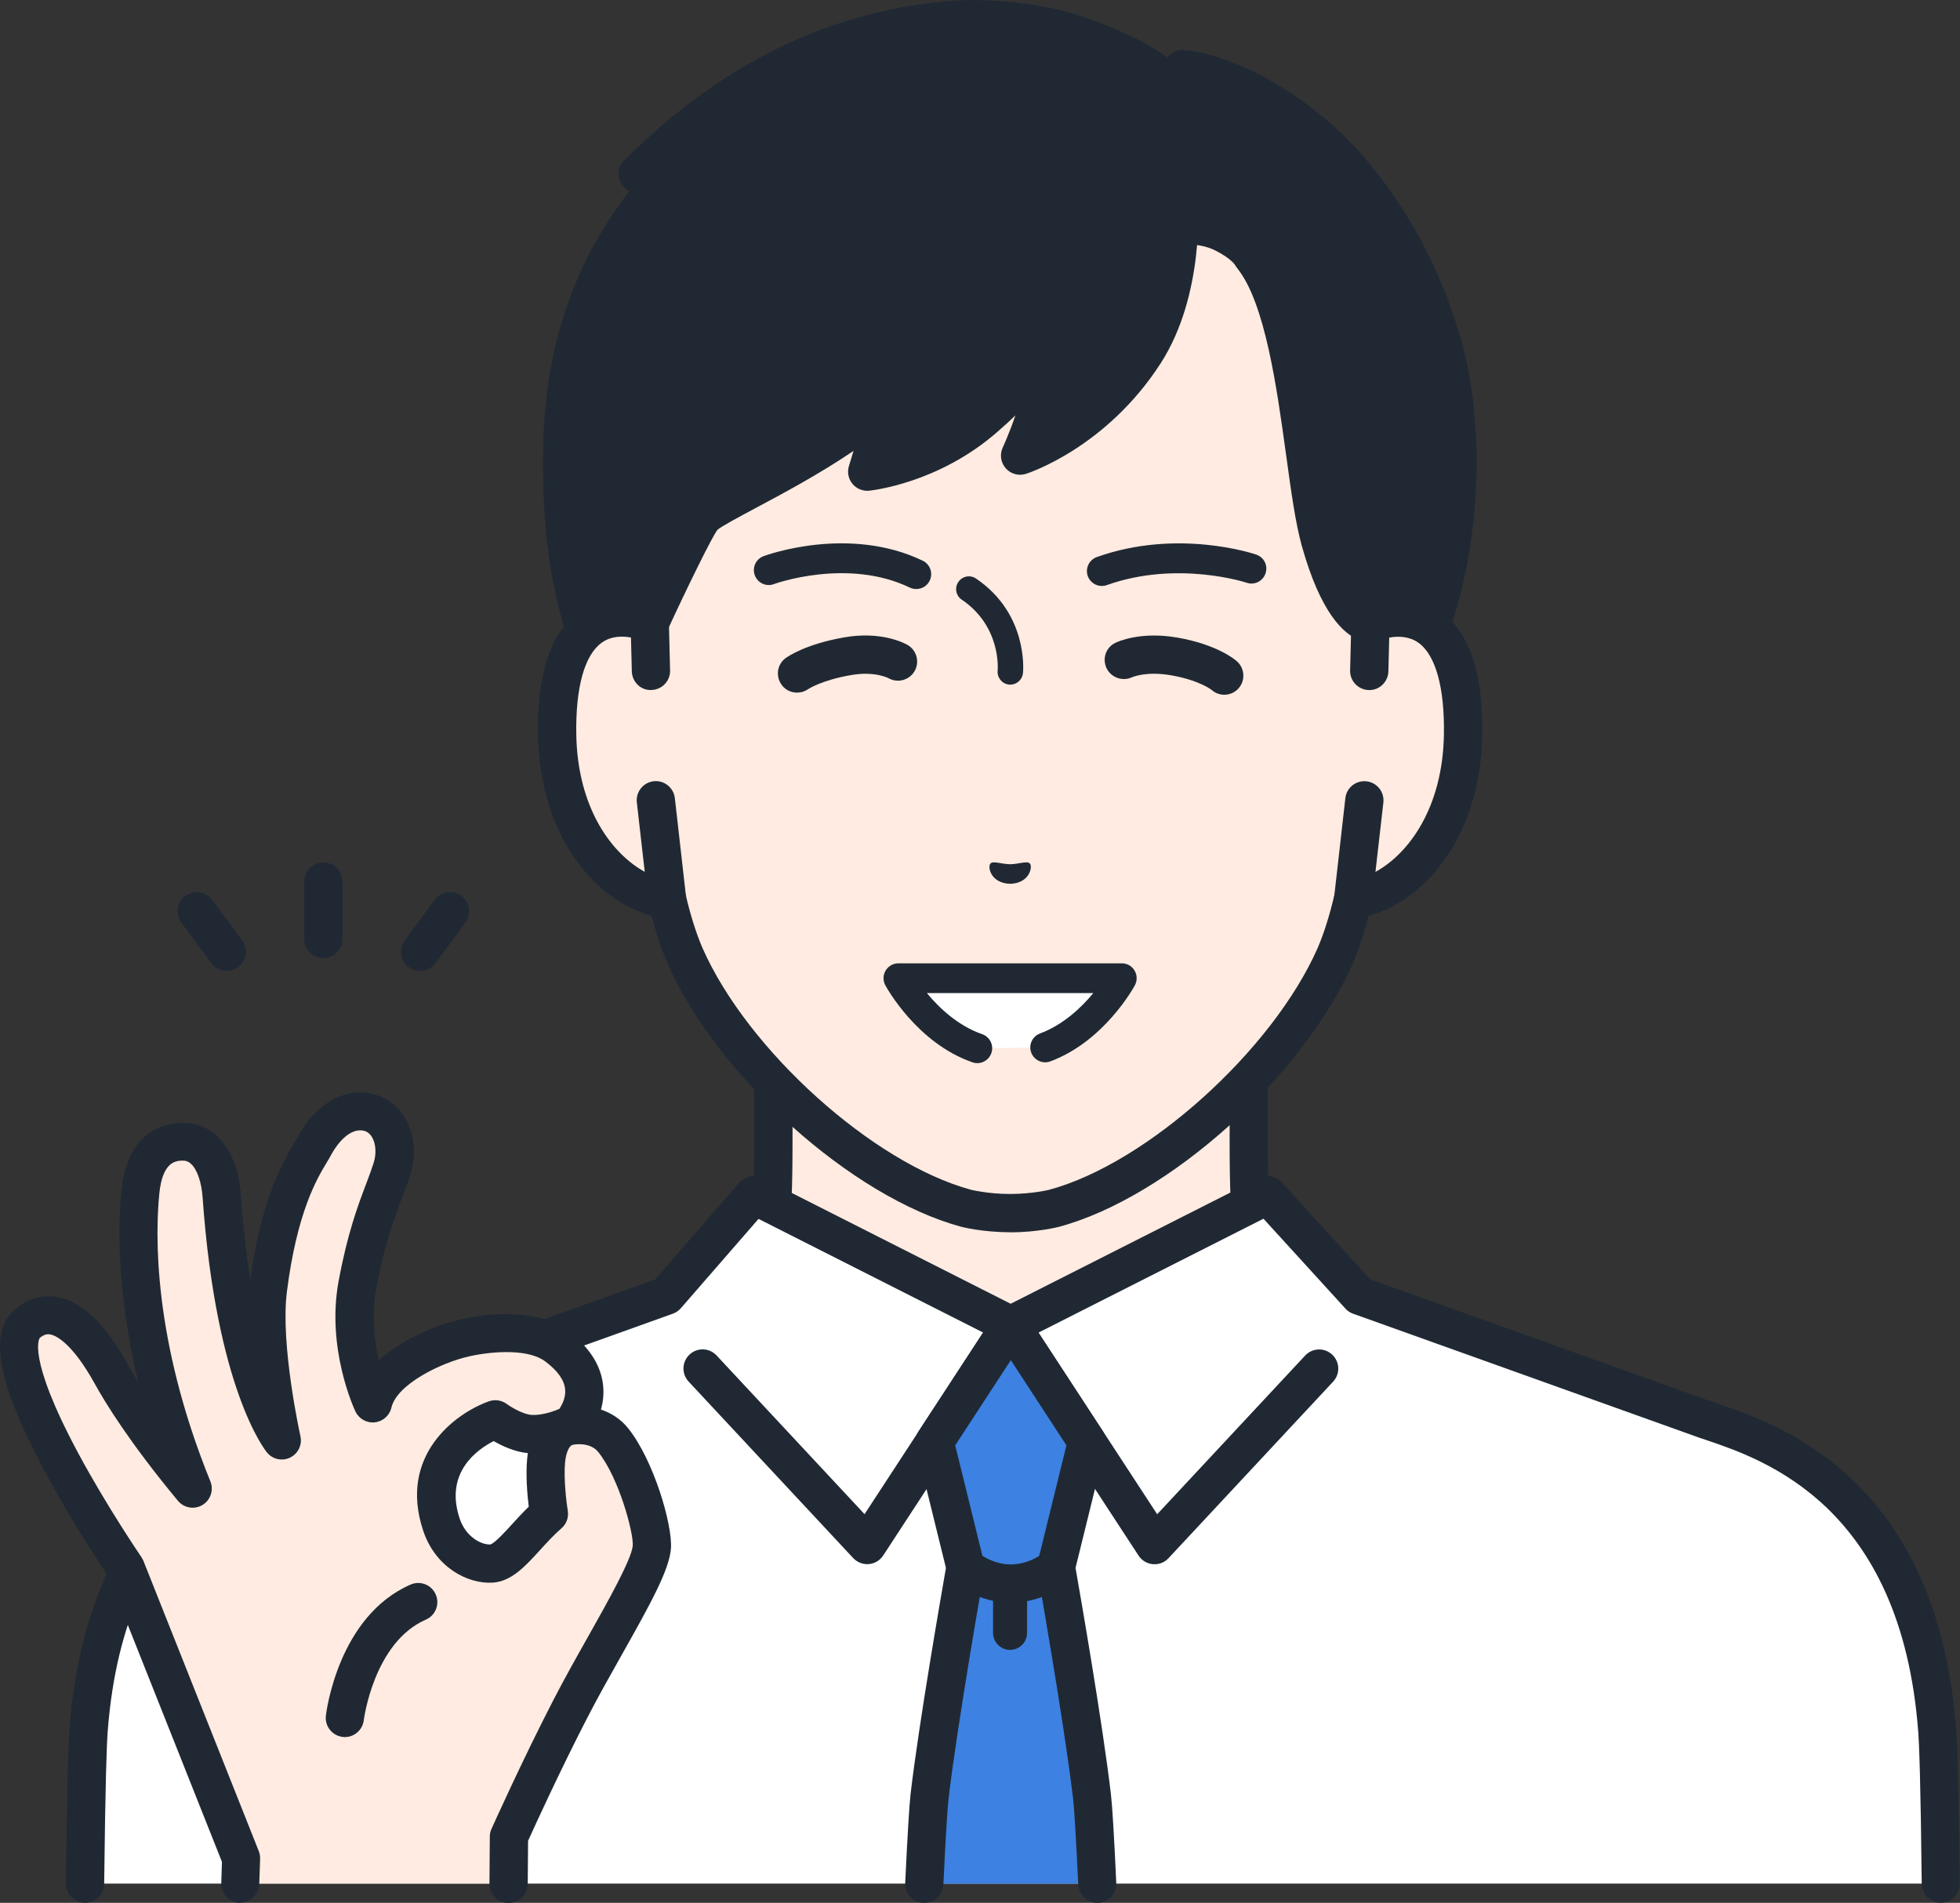
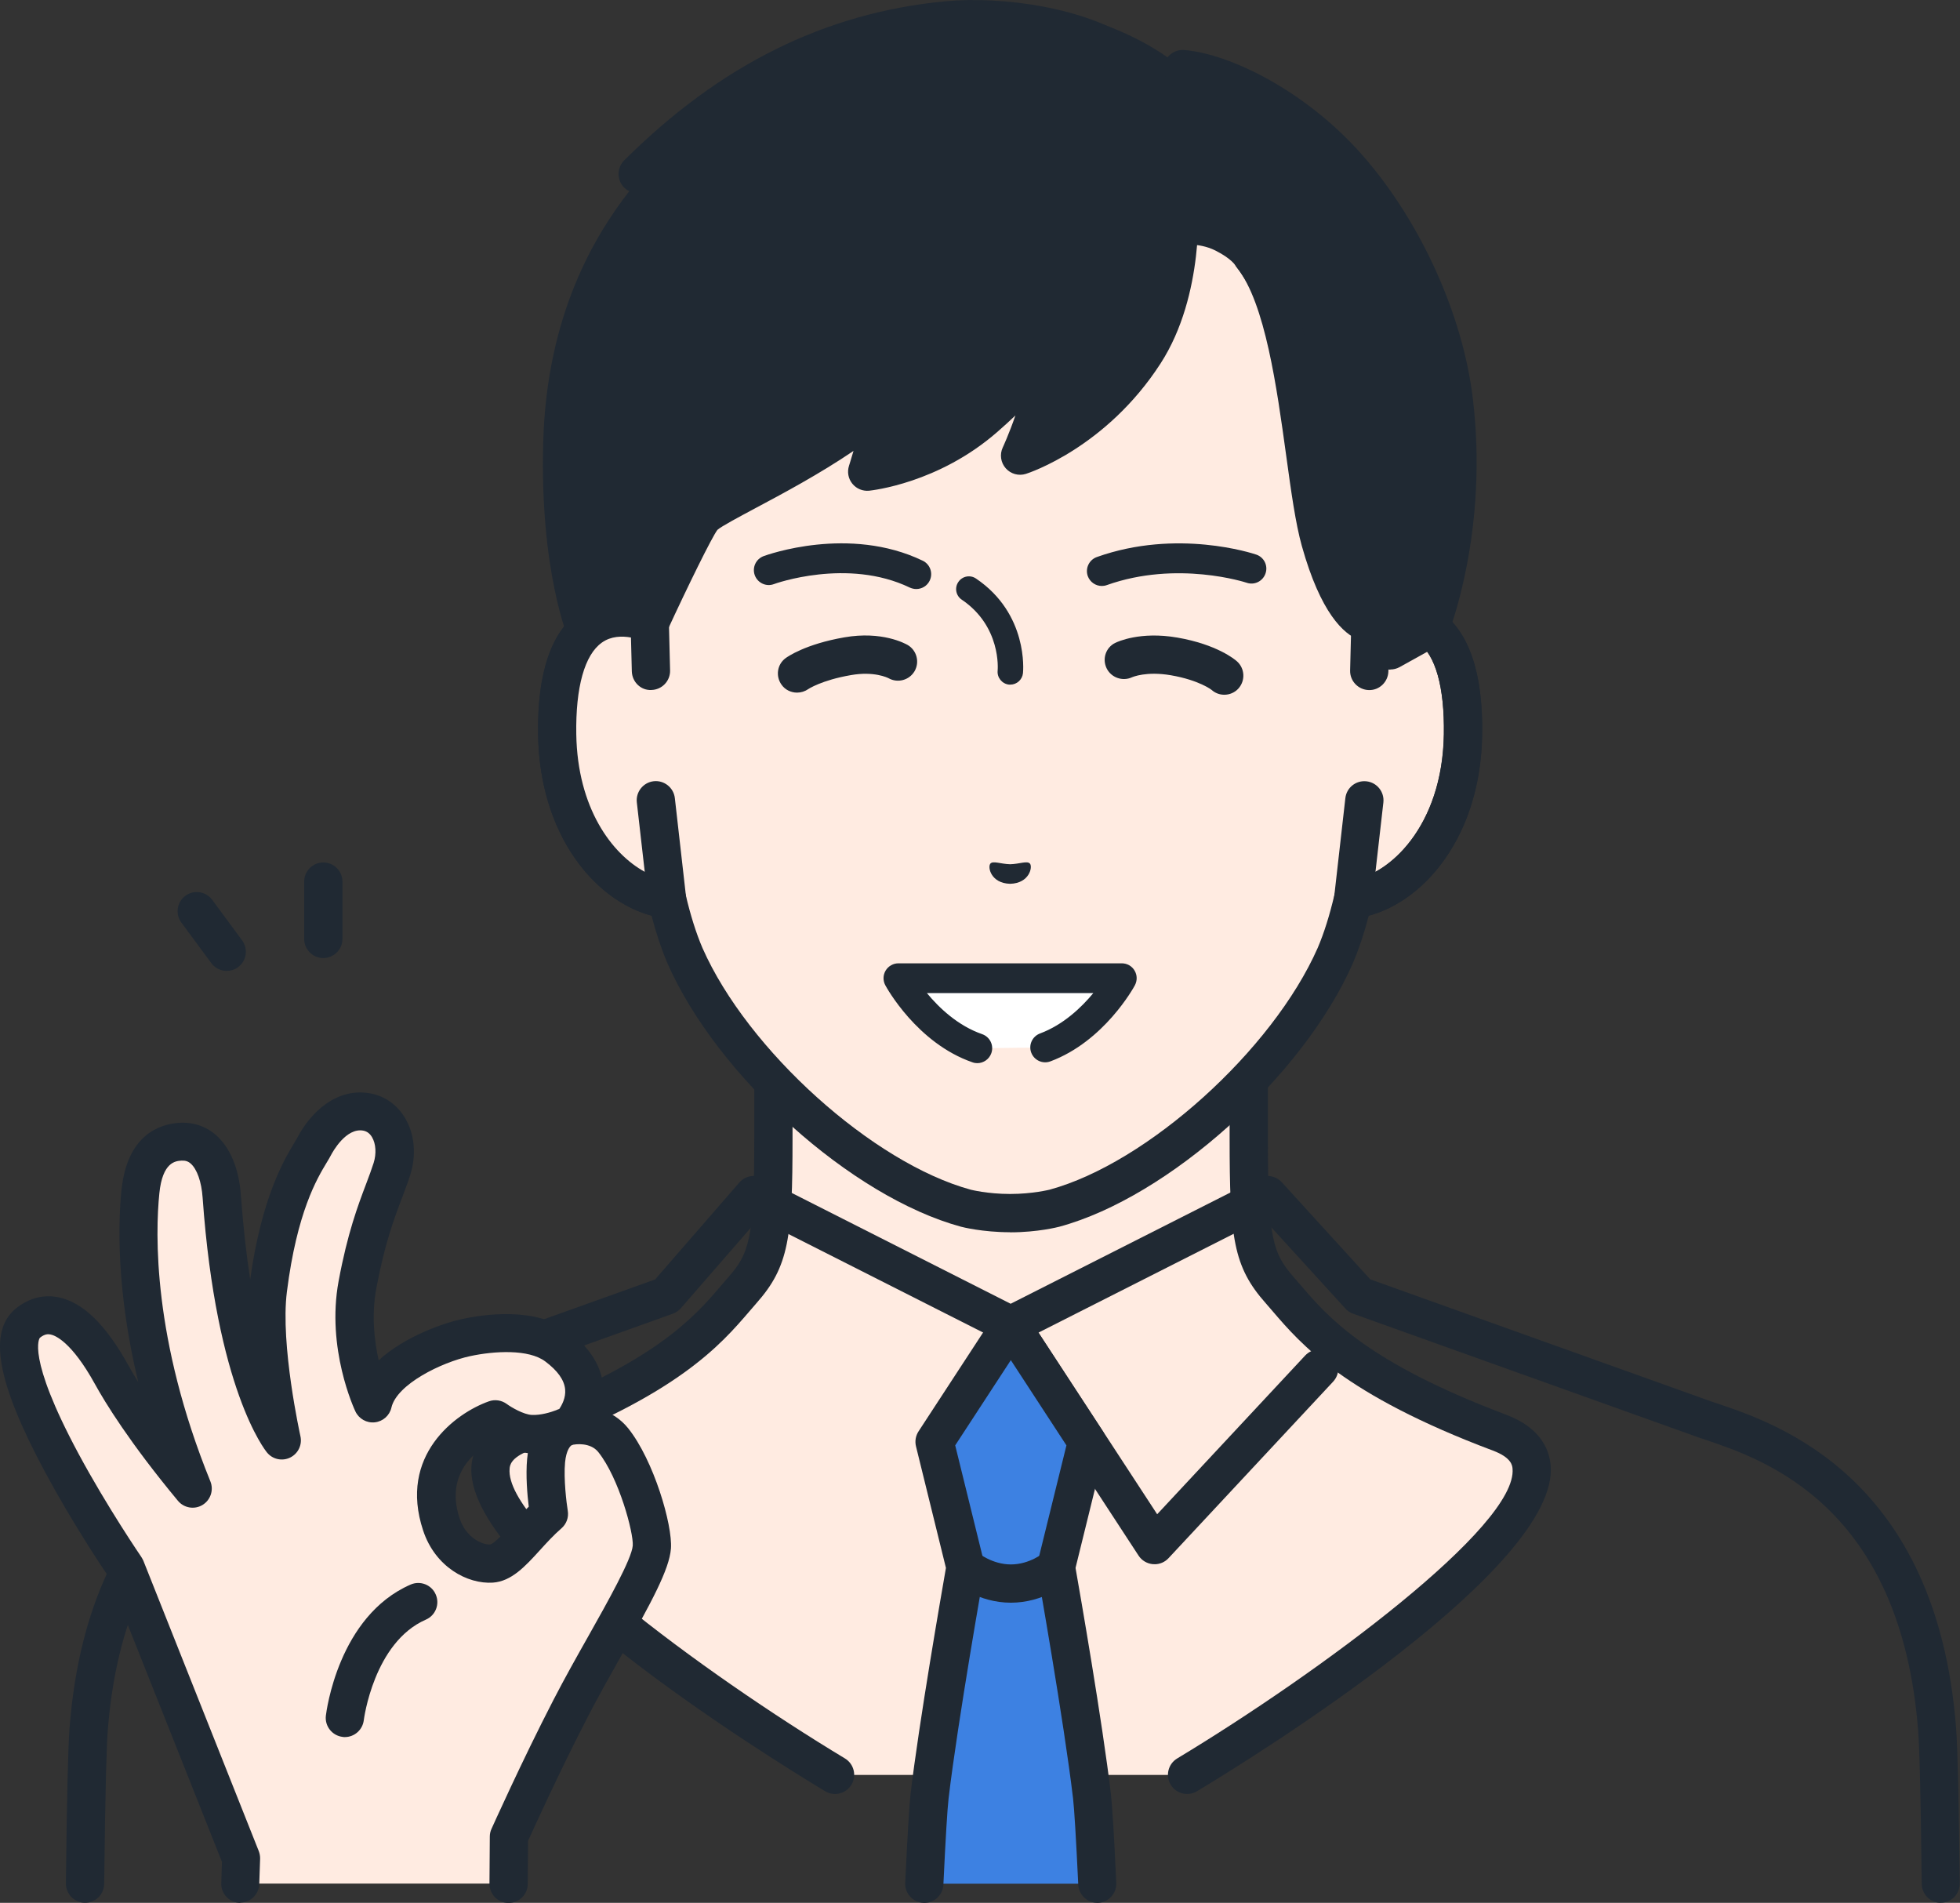
<svg xmlns="http://www.w3.org/2000/svg" id="_akiya_voice_2" data-name="akiya_voice_2" viewBox="0 0 230.49 223.74">
  <rect x="0" y="0" width="230.49" height="223.74" fill="#333333" stroke="none" />
  <defs>
    <style>
      .cls-1 {
        fill: #3d81e2;
      }

      .cls-2 {
        fill: #fff;
      }

      .cls-3 {
        fill: #202933;
      }

      .cls-4 {
        fill: #ffebe1;
      }
    </style>
  </defs>
  <g id="_akiya_voice_1-2" data-name="akiya_voice_1">
    <g>
      <g>
        <g>
          <g>
            <path class="cls-4" d="M176.33,168.46c-18.52-6.96-22.61-13.1-25.82-16.71-3.2-3.61-3.68-6.21-3.68-17.89v-36.33l-27.96,6.39-27.96-6.39v36.33c0,11.69-.48,14.29-3.68,17.89-3.2,3.61-7.3,9.74-25.82,16.71-18.5,6.95,36.74,40.24,36.74,40.24h41.43s55.23-33.28,36.74-40.24Z" />
            <path class="cls-3" d="M139.6,210.94c-.76,0-1.51-.39-1.93-1.09-.64-1.06-.3-2.45.77-3.09,16.74-10.09,40.05-27.34,39.43-34.08-.03-.35-.12-1.3-2.32-2.12-17.48-6.57-22.53-12.47-25.88-16.37-.29-.33-.56-.65-.82-.95-3.83-4.31-4.25-7.74-4.25-19.39v-33.51l-25.2,5.76c-.33.08-.67.08-1,0l-25.2-5.76v33.51c0,11.65-.42,15.07-4.25,19.39-.27.3-.54.62-.82.95-3.35,3.9-8.41,9.8-25.88,16.37-2.2.83-2.29,1.77-2.32,2.12-.62,6.74,22.68,23.99,39.43,34.08,1.06.64,1.41,2.02.77,3.09-.64,1.06-2.02,1.41-3.09.77-7.14-4.3-42.68-26.36-41.59-38.34.17-1.87,1.22-4.42,5.22-5.93,16.4-6.16,21-11.53,24.05-15.09.3-.35.59-.69.87-1.01,2.56-2.89,3.11-4.62,3.11-16.4v-36.33c0-.68.31-1.33.85-1.76.54-.43,1.24-.59,1.9-.43l27.45,6.28,27.45-6.28c.67-.15,1.37,0,1.9.43.54.43.85,1.08.85,1.76v36.33c0,11.78.55,13.51,3.11,16.4.28.32.57.65.87,1.01,3.05,3.55,7.65,8.92,24.05,15.09,4,1.51,5.05,4.05,5.22,5.93,1.1,11.98-34.45,34.04-41.59,38.34-.36.22-.76.32-1.16.32Z" />
          </g>
          <g>
-             <path class="cls-2" d="M200.12,166.77l-40.24-14.41-10.79-11.83-30.22,15.29-30.22-15.29-10.29,11.83-40.24,14.41c-5.53,1.98-25.4,6.81-27.7,36.58-.18,2.37-.32,9.02-.42,18.13h218.23c-.1-9.11-.24-15.76-.42-18.13-2.3-29.78-22.17-34.6-27.7-36.58Z" />
            <path class="cls-3" d="M228.24,223.74c-1.23,0-2.24-.99-2.25-2.23-.13-12.13-.3-16.47-.42-17.99-2.04-26.5-18.15-31.91-25.02-34.23-.45-.15-.85-.28-1.19-.41l-40.24-14.41c-.35-.12-.66-.33-.9-.6l-9.64-10.57-28.69,14.52c-.64.32-1.39.32-2.03,0l-28.66-14.5-9.14,10.51c-.25.29-.58.51-.94.64l-40.24,14.41c-.35.12-.75.26-1.19.41-6.88,2.31-22.98,7.73-25.02,34.23-.12,1.51-.28,5.86-.42,17.98-.01,1.24-1.01,2.24-2.27,2.23-1.24-.01-2.24-1.03-2.23-2.27.11-9.83.25-15.98.43-18.28,2.27-29.47,21.02-35.77,28.07-38.15.42-.14.79-.26,1.11-.38l39.68-14.21,9.9-11.39c.68-.78,1.79-1,2.71-.53l29.2,14.78,29.2-14.78c.9-.46,2-.25,2.68.49l10.41,11.42,39.71,14.22c.32.12.69.24,1.11.38,7.06,2.38,25.8,8.68,28.07,38.15.18,2.3.32,8.45.43,18.28.01,1.24-.98,2.26-2.23,2.27h-.03Z" />
          </g>
          <path class="cls-3" d="M135.77,183.92c-.06,0-.13,0-.19,0-.69-.06-1.31-.43-1.69-1.01l-16.89-25.85c-.68-1.04-.39-2.43.65-3.11,1.04-.68,2.43-.39,3.11.65l15.32,23.45,17.4-18.66c.85-.91,2.27-.96,3.18-.11.91.85.96,2.27.11,3.18l-19.36,20.76c-.43.46-1.02.71-1.65.71Z" />
-           <path class="cls-3" d="M101.99,183.92c-.62,0-1.22-.26-1.65-.71l-19.36-20.76c-.85-.91-.8-2.33.11-3.18.91-.85,2.33-.8,3.18.11l17.4,18.66,15.32-23.45c.68-1.04,2.07-1.33,3.11-.65,1.04.68,1.33,2.07.65,3.11l-16.89,25.85c-.38.58-1,.95-1.69,1.01-.06,0-.13,0-.19,0Z" />
          <g>
            <g>
              <path class="cls-1" d="M124.21,184.28l3.63-14.75-8.96-13.72-8.96,13.72,3.63,14.75s-3.14,17.67-4.23,26.93c-.16,1.34-.37,5-.62,10.28h20.36c-.25-5.28-.46-8.94-.62-10.28-1.09-9.26-4.23-26.93-4.23-26.93Z" />
              <path class="cls-3" d="M129.05,223.74c-1.19,0-2.19-.94-2.25-2.14-.26-5.5-.47-8.91-.61-10.12-1.07-9.08-4.18-26.62-4.21-26.8-.05-.31-.04-.63.03-.93l3.4-13.8-6.54-10.02-6.54,10.02,3.4,13.8c.08.3.09.62.03.93-.03.18-3.14,17.71-4.21,26.8-.14,1.22-.35,4.62-.61,10.12-.06,1.24-1.11,2.21-2.35,2.14-1.24-.06-2.2-1.11-2.14-2.35.27-5.68.48-9.1.63-10.44.98-8.37,3.66-23.71,4.16-26.59l-3.52-14.29c-.15-.61-.04-1.25.3-1.77l8.96-13.72c.42-.64,1.12-1.02,1.88-1.02s1.47.38,1.88,1.02l8.96,13.72c.34.52.45,1.16.3,1.77l-3.52,14.29c.51,2.88,3.18,18.22,4.16,26.59.16,1.34.37,4.75.63,10.44.06,1.24-.9,2.29-2.14,2.35-.04,0-.07,0-.11,0Z" />
            </g>
            <path class="cls-3" d="M118.88,188.45c-3.86,0-6.52-2.22-6.81-2.47-.94-.82-1.04-2.24-.22-3.17.82-.94,2.24-1.04,3.17-.22,0,0,1.65,1.36,3.86,1.36s3.85-1.36,3.87-1.38c.95-.79,2.36-.68,3.16.26.8.94.7,2.34-.23,3.15-.29.25-2.95,2.47-6.81,2.47Z" />
-             <path class="cls-3" d="M118.78,194c-1.1,0-2-.9-2-2v-5.81c0-1.1.9-2,2-2s2,.9,2,2v5.81c0,1.1-.9,2-2,2Z" />
          </g>
        </g>
        <g>
          <g>
            <g>
              <path class="cls-4" d="M161.16,73.25s0,0,0,0v-21.8c0-6.29-1.57-12.48-4.6-17.99-5.78-10.52-17.47-22.78-37.6-22.86h-.35c-20.13.09-31.82,12.34-37.6,22.86-3.03,5.51-4.6,11.7-4.6,17.99v21.8s0,0,0,0c-4.69-1.78-11.11-.62-10.89,13.12.2,12.17,7.52,18.69,12.93,19.36h0c.54,2.32,1.22,4.59,2.09,6.62,5.6,12.71,20.8,26.39,33.04,29.71,0,0,2.19.58,5.2.58s5.2-.58,5.2-.58c12.24-3.32,27.44-17,33.04-29.71.86-2.02,1.55-4.29,2.09-6.62h0c5.41-.67,12.73-7.19,12.93-19.36.22-13.74-6.2-14.89-10.89-13.12Z" />
              <path class="cls-3" d="M118.79,144.89c-3.27,0-5.68-.62-5.78-.65-12.86-3.49-28.66-17.67-34.52-30.97-.7-1.65-1.33-3.52-1.87-5.6-6.59-1.76-13.15-9.37-13.34-21.25-.12-7.27,1.54-12.16,4.93-14.54,1.7-1.19,3.75-1.69,5.96-1.46v-18.96c0-6.67,1.69-13.27,4.88-19.07,4.9-8.93,16.57-23.93,39.56-24.03h.36c23,.1,34.66,15.1,39.57,24.03,3.19,5.81,4.87,12.4,4.87,19.07v18.96c2.21-.23,4.26.26,5.96,1.46,3.39,2.38,5.05,7.28,4.93,14.54-.19,11.88-6.75,19.5-13.34,21.25-.54,2.08-1.17,3.95-1.86,5.58-5.87,13.33-21.68,27.51-34.52,30.99-.12.03-2.52.66-5.79.66ZM73.13,74.86c-.79,0-1.61.18-2.34.69-2.04,1.43-3.11,5.26-3.02,10.79.18,10.92,6.52,16.61,10.96,17.17.94.12,1.7.8,1.91,1.72.56,2.39,1.22,4.49,1.97,6.24,5.29,12,20.04,25.29,31.56,28.42,0,0,1.96.5,4.61.5s4.61-.5,4.63-.5c11.5-3.12,26.25-16.41,31.55-28.44.74-1.73,1.4-3.83,1.96-6.22.21-.92.98-1.61,1.91-1.72,4.44-.55,10.78-6.25,10.96-17.17.09-5.52-.98-9.35-3.02-10.79-1.62-1.14-3.72-.61-4.82-.19-.06.02-.12.04-.18.06-.52.15-1.09.11-1.6-.13-.78-.38-1.28-1.16-1.28-2.03v-21.8c0-5.92-1.49-11.76-4.32-16.91-4.43-8.07-14.95-21.61-35.63-21.7h-.34c-20.68.09-31.2,13.63-35.62,21.7-2.83,5.15-4.32,10.99-4.32,16.91v21.8c0,.74-.36,1.43-.97,1.85-.61.42-1.38.51-2.08.25-.61-.23-1.52-.5-2.49-.5Z" />
            </g>
            <g>
              <path class="cls-3" d="M145.34,31.3c5.5,6.92,7.79,24.67,9.92,32.29,2.75,9.83,5.9,9.67,5.9,9.67l2.35,3.23,4.66-2.59s4.66-11.61,2.8-26.85c-1.04-8.5-5.4-19.27-12.36-27.22-6.47-7.4-14.87-11.3-19.53-11.69-6.16-5.37-17.71-8.75-26.85-7.46-15.45,2.18-27.91,10.5-37.25,19.8l3.17.5c-3.52,4.12-11.54,13.32-12.03,31.07-.41,14.78,2.88,22.44,2.88,22.44l4.61,2,2.8-3.23s5.23-11.38,6.37-12.55c1.59-1.64,13.84-6.71,21.22-13.32-.55,3.54-2.01,8.06-2.01,8.06,0,0,7.35-.72,13.82-6.36,5.35-4.66,7.47-8.04,7.47-8.04,0,0-.2,3.49-1.07,6.44-1.08,3.67-2.24,6.07-2.24,6.07,0,0,8.79-2.66,14.64-12.07,3.73-6,4.07-12.68,4.07-12.68,0,0,2.23-.36,4.23.64s2.43,1.85,2.43,1.85Z" />
              <path class="cls-3" d="M73.61,78.74c-.3,0-.6-.06-.89-.19l-4.61-2c-.53-.23-.95-.65-1.17-1.18-.14-.33-3.48-8.29-3.06-23.39.42-15.03,6.1-24.32,10.12-29.5-.54-.26-.96-.74-1.15-1.33-.26-.81-.05-1.69.55-2.29C84.69,7.62,97.05,1.49,111.18.15c6.74-.63,16.5.75,22.14,4.63,1.02.71,1.28,2.11.58,3.13-.71,1.02-2.11,1.28-3.13.58-4.7-3.24-13.38-4.41-19.16-3.86-11.82,1.12-22.34,5.91-32.04,14.6.31.25.55.58.69.97.28.76.13,1.62-.4,2.24l-.1.12c-3.54,4.15-10.92,12.77-11.39,29.56-.32,11.39,1.65,18.43,2.41,20.69l2.21.96,1.51-1.74c2.03-4.41,5.47-11.65,6.66-12.88.77-.8,2.25-1.6,5.53-3.35,4.47-2.38,11.23-5.98,15.8-10.08.71-.63,1.74-.76,2.57-.3.84.45,1.3,1.38,1.15,2.32-.24,1.54-.63,3.23-1.01,4.69,2.48-.77,5.94-2.25,9.13-5.03,4.98-4.34,7.03-7.52,7.05-7.55.54-.85,1.59-1.24,2.56-.95.97.29,1.62,1.2,1.59,2.21,0,.12-.09,2.93-.92,6.12-.15.57-.31,1.13-.48,1.68,2.64-1.73,5.9-4.49,8.58-8.64,4.36-6.76,3.67-16.56,3.66-16.66-.09-1.24.83-2.32,2.07-2.41,1.24-.08,2.32.83,2.42,2.07.04.46.83,11.39-4.37,19.45-6.37,9.88-15.46,12.88-15.85,13-.85.27-1.78.01-2.37-.66s-.73-1.63-.35-2.44c.01-.02.75-1.62,1.49-3.77-.65.62-1.36,1.27-2.13,1.94-6.93,6.05-14.75,6.87-15.08,6.91-.75.07-1.5-.24-1.97-.83-.48-.59-.62-1.38-.39-2.1,0-.02.23-.71.53-1.75-4.02,2.73-8.36,5.04-11.57,6.75-1.87,1-3.99,2.13-4.43,2.53-.63.8-3.58,6.82-5.92,11.9-.09.19-.2.37-.34.53l-2.8,3.23c-.44.5-1.06.78-1.7.78Z" />
              <path class="cls-3" d="M163.51,78.74c-.7,0-1.38-.33-1.82-.93l-1.86-2.56c-1.83-.7-4.53-3.16-6.74-11.06-.74-2.65-1.25-6.35-1.84-10.64-1.1-7.97-2.46-17.89-5.77-22.06-.77-.97-.61-2.39.36-3.16.97-.78,2.39-.61,3.16.36,4.08,5.13,5.47,15.29,6.7,24.25.54,3.95,1.06,7.68,1.72,10.04,1.85,6.6,3.69,7.87,4,8.04.61.08,1.18.4,1.55.91l1.18,1.62,2.18-1.22c.92-2.69,3.91-12.67,2.4-25.02-1.08-8.82-5.72-19.04-11.82-26.01-6.48-7.41-14.49-10.63-18.02-10.93-1.24-.1-2.16-1.19-2.06-2.43.1-1.24,1.19-2.15,2.43-2.06,5.44.45,14.41,4.87,21.03,12.45,6.76,7.73,11.7,18.62,12.9,28.43,1.91,15.64-2.75,27.47-2.95,27.96-.19.48-.54.88-.99,1.13l-4.66,2.59c-.35.19-.72.28-1.09.28ZM161.07,71.01s-.01,0-.02,0c0,0,.01,0,.02,0ZM161.07,71.01h0,0ZM161.07,71.01h0,0Z" />
            </g>
            <g>
              <path class="cls-4" d="M76.55,78.88l-.14-5.63c-4.69-1.78-11.11-.62-10.89,13.12.2,12.17,7.52,18.69,12.93,19.36l-1.32-11.64-.58-15.22Z" />
              <path class="cls-3" d="M78.46,107.99c-.09,0-.19,0-.28-.02-7.07-.88-14.69-8.74-14.9-21.56-.12-7.27,1.54-12.16,4.93-14.54,2.46-1.73,5.66-1.98,9-.72.86.32,1.43,1.13,1.45,2.05l.14,5.63c.03,1.24-.95,2.27-2.2,2.3-1.24.07-2.27-.95-2.3-2.2l-.1-3.97c-1.06-.19-2.34-.17-3.41.59-2.04,1.43-3.11,5.26-3.02,10.79.14,8.68,4.17,14.05,8.05,16.17l-.93-8.16c-.14-1.23.75-2.35,1.98-2.49,1.23-.14,2.35.75,2.49,1.98l1.32,11.64c.08.68-.16,1.37-.65,1.85-.42.42-.99.65-1.58.65Z" />
            </g>
            <g>
-               <path class="cls-4" d="M161.16,73.26l-.14,5.63-.58,15.22-1.32,11.64c5.41-.67,12.73-7.19,12.93-19.36.22-13.74-6.2-14.9-10.89-13.12Z" />
              <path class="cls-3" d="M159.12,107.99c-.59,0-1.16-.23-1.58-.65-.49-.49-.73-1.17-.65-1.85l1.32-11.64c.14-1.24,1.25-2.12,2.49-1.98,1.23.14,2.12,1.25,1.98,2.49l-.93,8.16c3.88-2.12,7.91-7.5,8.05-16.17.09-5.52-.98-9.36-3.02-10.79-1.07-.75-2.35-.78-3.41-.59l-.1,3.97c-.03,1.24-1.06,2.24-2.3,2.2-1.24-.03-2.23-1.06-2.2-2.3l.14-5.63c.02-.92.6-1.73,1.45-2.05,3.34-1.27,6.54-1.01,9,.72,3.39,2.38,5.05,7.28,4.93,14.54-.21,12.82-7.83,20.68-14.9,21.56-.09.01-.19.02-.28.02Z" />
            </g>
          </g>
          <g>
            <path class="cls-3" d="M116.46,101.55c.32-.37,1.19.04,2.33.07,1.14-.03,2.01-.44,2.33-.07.33.38-.05,2.31-2.33,2.37-2.28-.06-2.66-1.98-2.33-2.36Z" />
            <path class="cls-3" d="M118.82,80.5s-.1,0-.15,0c-.82-.08-1.43-.82-1.35-1.64.02-.2.41-5.22-4.22-8.35-.69-.46-.87-1.4-.4-2.08.46-.69,1.4-.87,2.08-.4,6.14,4.15,5.55,10.84,5.52,11.12-.08.77-.73,1.35-1.49,1.35Z" />
            <g>
              <path class="cls-2" d="M114.93,123.26l7.98-.1c5.78-2.14,9.01-8.14,9.01-8.14h-26.27s3.33,6.18,9.28,8.23Z" />
              <path class="cls-3" d="M114.93,125.01c-.19,0-.38-.03-.57-.1-6.51-2.25-10.1-8.78-10.25-9.06-.29-.54-.28-1.2.04-1.73.32-.53.89-.85,1.5-.85h26.27c.62,0,1.19.32,1.5.85.32.53.33,1.18.04,1.73-.14.27-3.62,6.6-9.94,8.95-.91.34-1.91-.13-2.25-1.03-.34-.91.13-1.91,1.03-2.25,2.76-1.03,4.89-3.08,6.27-4.75h-19.57c1.42,1.72,3.64,3.84,6.5,4.83.91.32,1.4,1.31,1.08,2.23-.25.72-.93,1.18-1.65,1.18Z" />
            </g>
-             <path class="cls-3" d="M107.75,69.26c-.25,0-.51-.06-.76-.17-7.33-3.53-15.89-.45-15.98-.41-.91.34-1.91-.13-2.25-1.04-.33-.91.13-1.91,1.04-2.25.41-.15,10.05-3.63,18.71.54.87.42,1.24,1.46.82,2.34-.3.63-.93.99-1.58.99Z" />
+             <path class="cls-3" d="M107.75,69.26c-.25,0-.51-.06-.76-.17-7.33-3.53-15.89-.45-15.98-.41-.91.34-1.91-.13-2.25-1.04-.33-.91.13-1.91,1.04-2.25.41-.15,10.05-3.63,18.71.54.87.42,1.24,1.46.82,2.34-.3.63-.93.99-1.58.99" />
            <path class="cls-3" d="M129.57,68.9c-.72,0-1.39-.45-1.65-1.16-.32-.91.15-1.91,1.06-2.24,9.46-3.37,18.37-.42,18.75-.29.92.31,1.41,1.3,1.09,2.22-.31.91-1.3,1.41-2.22,1.09-.08-.03-8.17-2.67-16.45.28-.19.07-.39.1-.59.1Z" />
            <path class="cls-3" d="M143.97,81.69c-.53,0-1.07-.19-1.49-.57h0s-1.44-1.14-4.78-1.72c-2.9-.5-4.52.21-4.59.24-1.12.51-2.45.03-2.98-1.07-.53-1.11-.09-2.42,1-2.97.29-.14,2.95-1.39,7.33-.63,4.67.81,6.78,2.59,7,2.79.93.83,1.01,2.25.19,3.18-.44.5-1.06.75-1.68.75Z" />
            <path class="cls-3" d="M93.73,81.44c-.7,0-1.4-.32-1.83-.94-.71-1-.51-2.38.48-3.11.23-.17,2.35-1.66,6.92-2.45,4.42-.77,7.14.73,7.44.9,1.07.63,1.43,2.01.81,3.08-.62,1.06-1.98,1.43-3.05.83-.12-.06-1.7-.85-4.43-.37-3.48.6-5.03,1.65-5.05,1.66-.39.27-.84.4-1.29.4Z" />
          </g>
        </g>
      </g>
      <g>
        <g>
          <g>
            <path class="cls-4" d="M67.11,167.64s4.59-4.71-1.61-9.35c-2.78-2.08-7.67-1.67-10.66-1.02-2.99.65-9.97,3.39-10.96,7.75,0,0-3.16-6.65-1.8-13.95,1.39-7.48,3.11-10.61,4.06-13.64.95-3.03-.28-6.14-2.88-6.66-3.26-.66-5.49,2.53-6.28,4.05-.79,1.52-3.98,5.47-5.41,16.81-.85,6.72,1.63,17.76,1.63,17.76,0,0-5.5-6.64-7.07-28.7-.25-3.52-1.75-6.68-4.93-6.44-3.61.26-4.42,3.68-4.64,5.87-.18,1.8-1.69,15.62,6.16,34.93-5.44-6.56-8.31-11.18-9.53-13.38-3.58-6.49-7.05-8.36-9.86-6.09-2.72,2.2.33,9.66,3.97,16.43,3.49,6.5,7.52,12.36,7.52,12.36l13.57,34.14-.1,2.97h31.56l.04-5.54s3.5-7.81,7.23-15.04c3.87-7.51,9.34-15.93,9.57-19.01.16-2.11-1.8-9.15-4.54-12.57-1.86-2.33-5.03-1.69-5.03-1.69ZM64.24,171.75c-.25,2.66.34,6.27.34,6.27-2.83,2.46-4.73,5.69-6.74,5.83-2.01.14-4.84-1.36-5.92-4.59-3.01-9.05,6.36-12.36,6.36-12.36,0,0,2.19,1.62,4.15,1.72,1.59.08,3.26-.49,3.83-.71.14-.07.23-.09.23-.09,0,0-.09.04-.23.09-.52.25-1.77,1.11-2.02,3.83Z" />
            <path class="cls-4" d="M66.26,167.91c.13-.05.23-.09.23-.09,0,0-.09.02-.23.09Z" />
            <path class="cls-3" d="M28.27,223.74s-.05,0-.08,0c-1.24-.04-2.22-1.08-2.17-2.32l.08-2.5-13.3-33.47c-.77-1.13-4.32-6.44-7.5-12.36-5.7-10.61-6.75-16.55-3.41-19.25,1.49-1.2,3.19-1.65,4.94-1.31,2.9.57,5.62,3.21,8.3,8.07.24.44.61,1.08,1.13,1.92-2.64-10.93-2.34-18.97-1.98-22.54.66-6.55,4.49-7.79,6.72-7.95,1.65-.12,3.17.37,4.38,1.42,1.68,1.46,2.73,3.98,2.95,7.11.27,3.73.65,7.01,1.09,9.87,1.36-9.67,4.01-14.09,5.17-16.02.15-.24.27-.44.36-.61,1.59-3.05,4.72-6.02,8.72-5.21,1.66.34,3.07,1.36,3.97,2.88,1.12,1.89,1.34,4.32.61,6.66-.28.88-.61,1.75-.96,2.68-.92,2.42-2.06,5.43-3.04,10.7-.58,3.13-.23,6.14.28,8.44,3.08-2.82,7.67-4.39,9.79-4.85,2.47-.54,8.63-1.47,12.49,1.42,2.55,1.91,3.94,4.12,4.13,6.57.08.97-.05,1.87-.27,2.65,1.14.38,2.28,1.06,3.2,2.2,3.01,3.77,5.23,11.36,5.03,14.14-.18,2.45-2.32,6.36-5.8,12.53-1.37,2.43-2.78,4.93-4.02,7.34-3.17,6.14-6.2,12.77-6.98,14.5l-.04,5.07c0,1.24-1.01,2.23-2.25,2.23h-.02c-1.24,0-2.24-1.02-2.23-2.27l.04-5.54c0-.31.07-.62.2-.9.04-.08,3.56-7.95,7.28-15.15,1.28-2.48,2.71-5.03,4.1-7.49,2.28-4.05,5.11-9.08,5.23-10.66.11-1.49-1.62-7.96-4.05-11-.96-1.2-2.77-.9-2.85-.88-.03,0-.06.01-.1.01-.02,0-.04.02-.05.02-.03.01-.09.04-.18.07-.13.1-.59.55-.73,1.99-.18,1.95.17,4.78.32,5.7.13.77-.16,1.55-.75,2.06-.91.79-1.74,1.7-2.54,2.58-1.71,1.88-3.33,3.65-5.52,3.8-2.99.19-6.78-1.83-8.2-6.13-2.93-8.81,3.78-13.79,7.74-15.19.7-.25,1.49-.13,2.09.31.54.4,1.98,1.24,2.94,1.29,1.03.06,2.27-.32,2.86-.55.15-.07.28-.12.38-.15.32-.47.78-1.33.69-2.3-.1-1.1-.88-2.2-2.34-3.29-1.94-1.46-5.97-1.24-8.84-.62-3.38.73-8.62,3.31-9.25,6.05-.21.93-1,1.63-1.95,1.73-.95.11-1.87-.41-2.28-1.27-.14-.3-3.45-7.4-1.98-15.33,1.05-5.66,2.27-8.88,3.25-11.47.34-.9.63-1.68.87-2.43.34-1.09.27-2.25-.19-3.03-.25-.42-.58-.67-.99-.76-2.06-.42-3.67,2.55-3.84,2.88-.12.23-.28.51-.49.85-1.14,1.89-3.5,5.81-4.69,15.21-.79,6.24,1.57,16.87,1.59,16.98.23,1.02-.27,2.05-1.2,2.51-.93.46-2.06.22-2.72-.58-.24-.29-5.98-7.45-7.58-29.97-.13-1.87-.66-3.37-1.41-4.02-.31-.27-.64-.37-1.11-.34-.66.05-2.2.16-2.57,3.85-.47,4.64-.81,17.1,6,33.86.42,1.03.02,2.21-.93,2.78-.95.57-2.18.36-2.89-.5-5.69-6.86-8.56-11.55-9.76-13.73-2.76-5-4.7-5.72-5.22-5.82-.3-.06-.69-.06-1.25.39-.02.02-1.66,2.08,4.54,13.62,3.39,6.3,7.35,12.09,7.39,12.15.09.14.17.29.24.44l13.57,34.14c.11.29.17.6.16.91l-.1,2.97c-.04,1.22-1.04,2.18-2.25,2.18ZM58.07,169.44c-1.94.98-5.82,3.7-4.02,9.1.73,2.2,2.58,3.12,3.61,3.06.5-.13,1.72-1.46,2.52-2.34.6-.66,1.27-1.39,2-2.1-.17-1.38-.37-3.69-.19-5.62.02-.24.05-.46.08-.68-1.53-.14-3.02-.84-4.01-1.41Z" />
          </g>
          <path class="cls-3" d="M40.56,204.25c-.09,0-.18,0-.27-.02-1.23-.15-2.11-1.26-1.97-2.49.06-.48,1.46-11.7,9.96-15.42,1.14-.5,2.47.02,2.96,1.16.5,1.14-.02,2.47-1.16,2.96-6.13,2.68-7.29,11.74-7.3,11.83-.14,1.14-1.11,1.98-2.23,1.98Z" />
        </g>
        <g>
          <path class="cls-3" d="M38.02,112.65c-1.24,0-2.25-1.01-2.25-2.25v-6.74c0-1.24,1.01-2.25,2.25-2.25s2.25,1.01,2.25,2.25v6.74c0,1.24-1.01,2.25-2.25,2.25Z" />
          <path class="cls-3" d="M26.66,114.16c-.69,0-1.37-.32-1.81-.91l-3.52-4.77c-.74-1-.53-2.41.47-3.15,1-.74,2.41-.52,3.15.47l3.52,4.77c.74,1,.53,2.41-.47,3.15-.4.3-.87.44-1.33.44Z" />
-           <path class="cls-3" d="M49.39,114.16c-.46,0-.93-.14-1.33-.44-1-.74-1.21-2.15-.47-3.15l3.52-4.77c.74-1,2.15-1.21,3.15-.47,1,.74,1.21,2.15.47,3.15l-3.52,4.77c-.44.6-1.12.91-1.81.91Z" />
        </g>
      </g>
    </g>
  </g>
</svg>